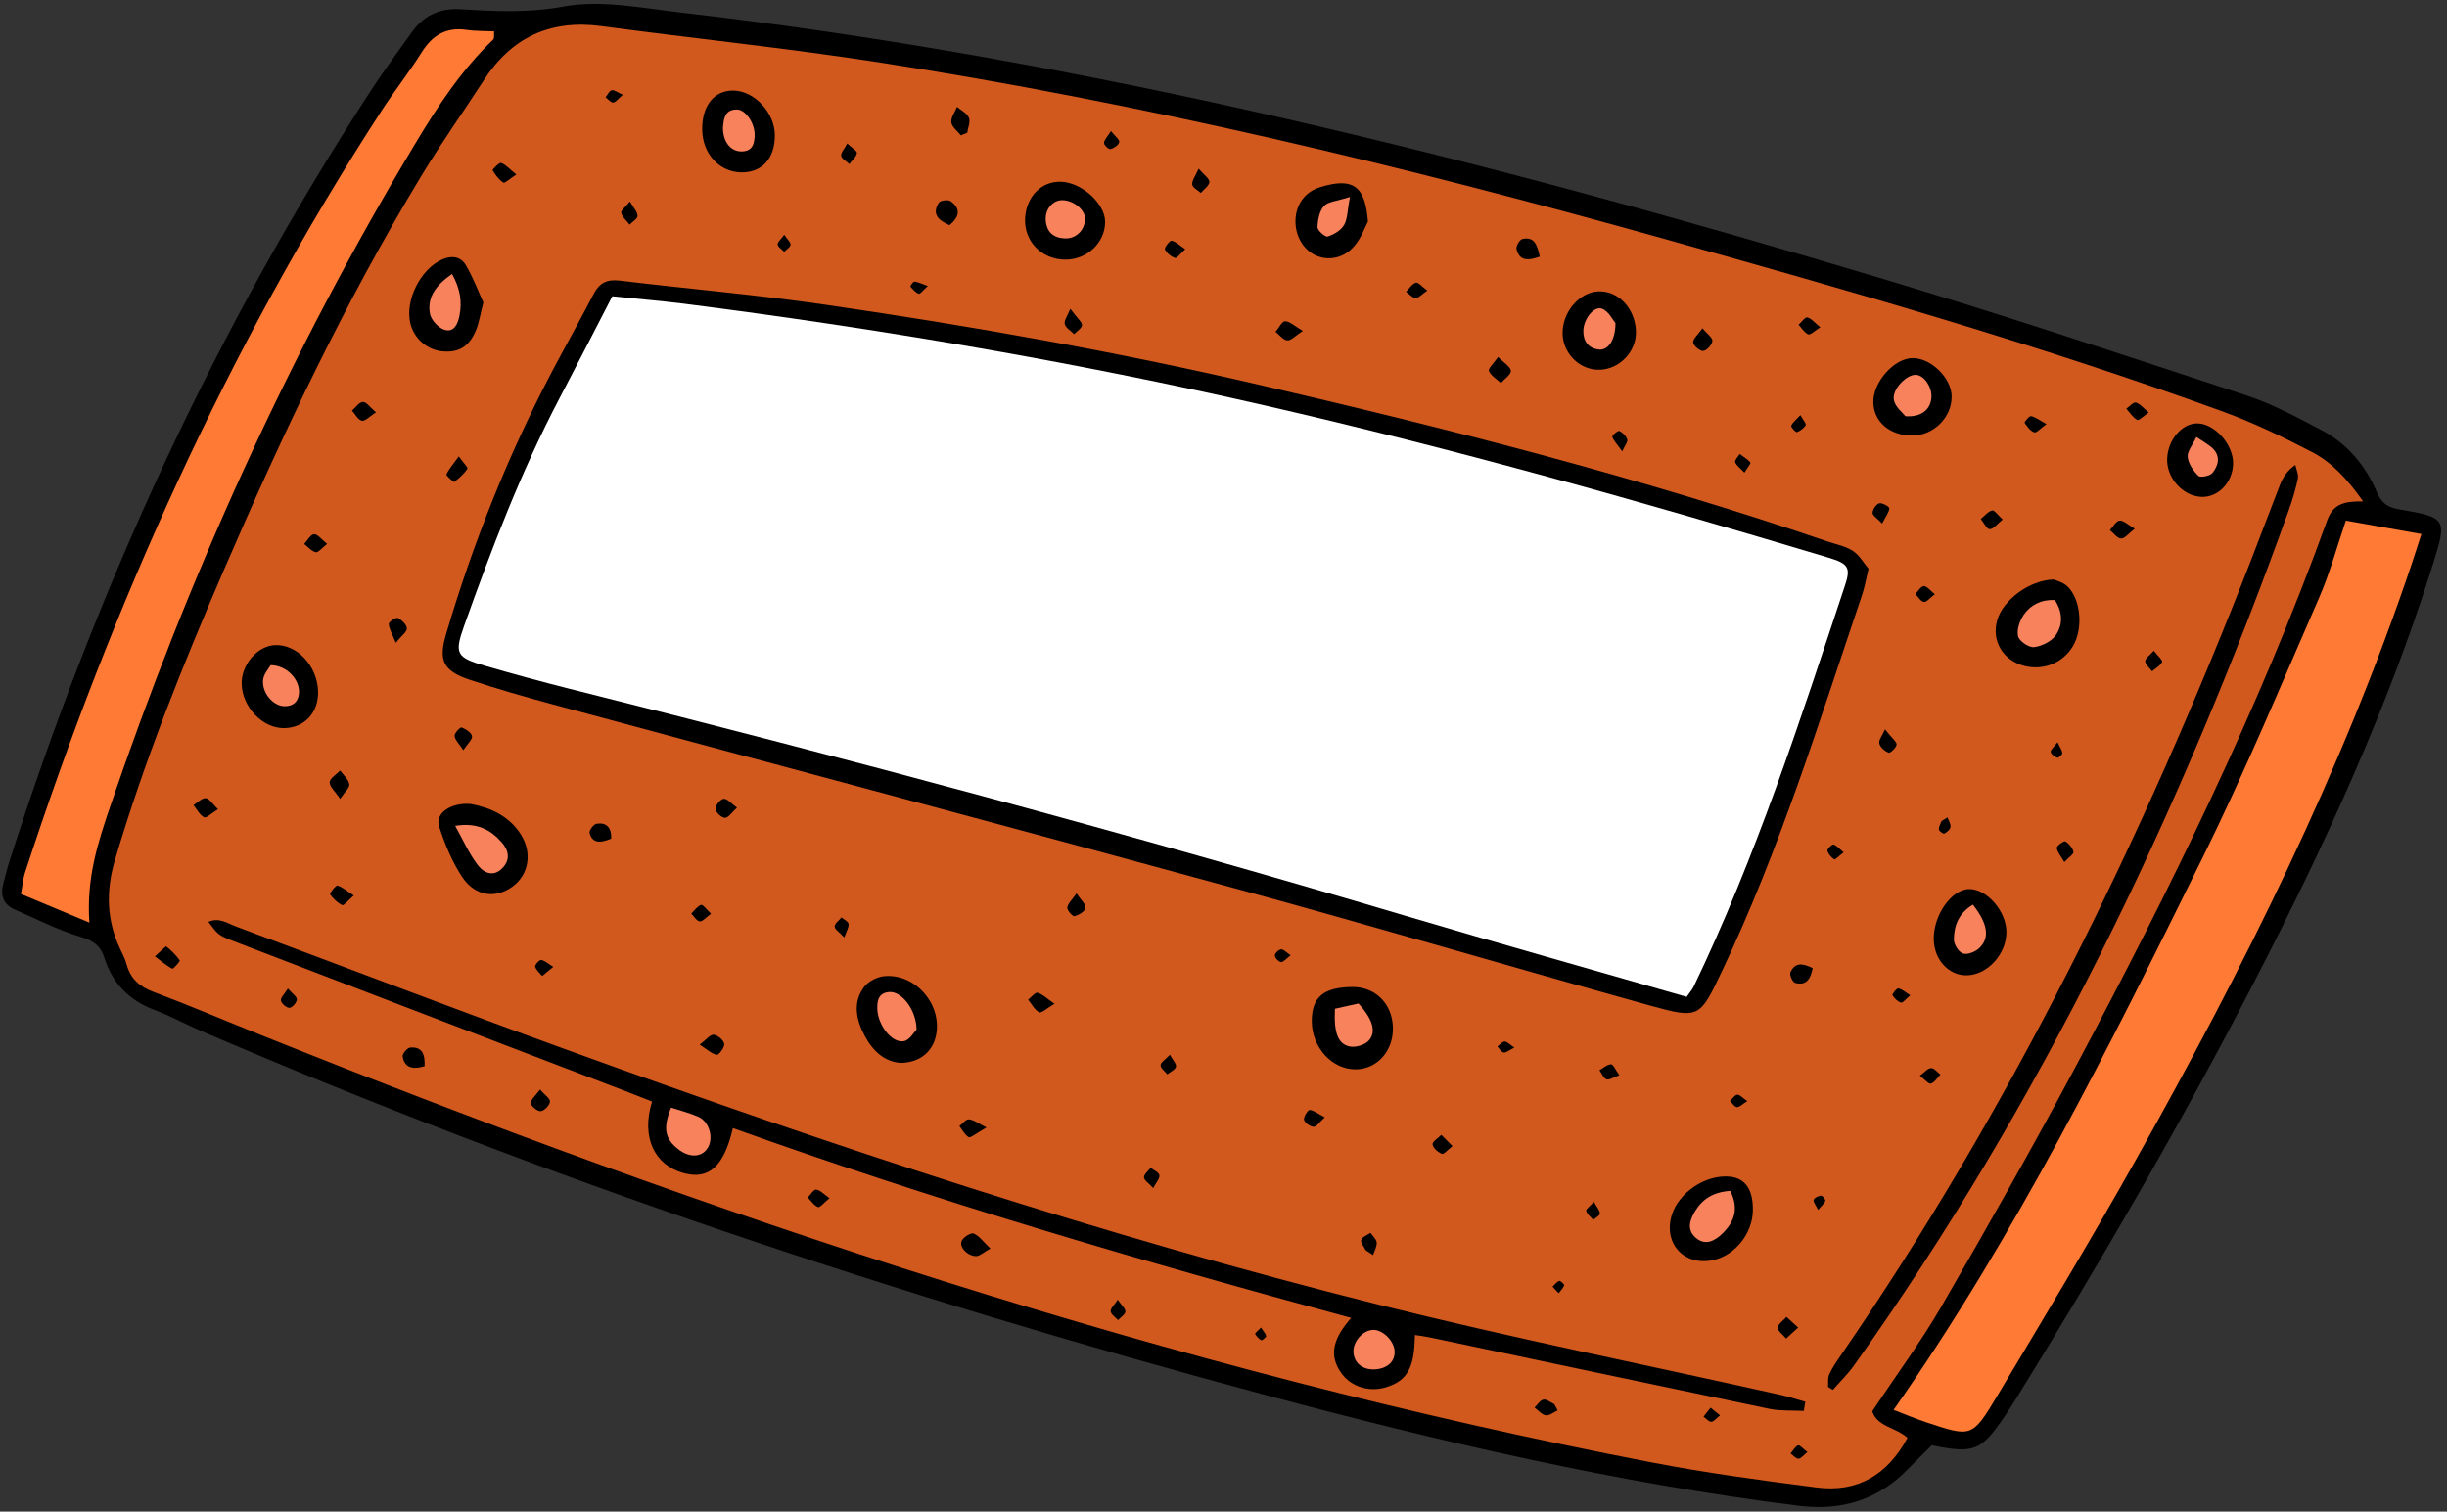
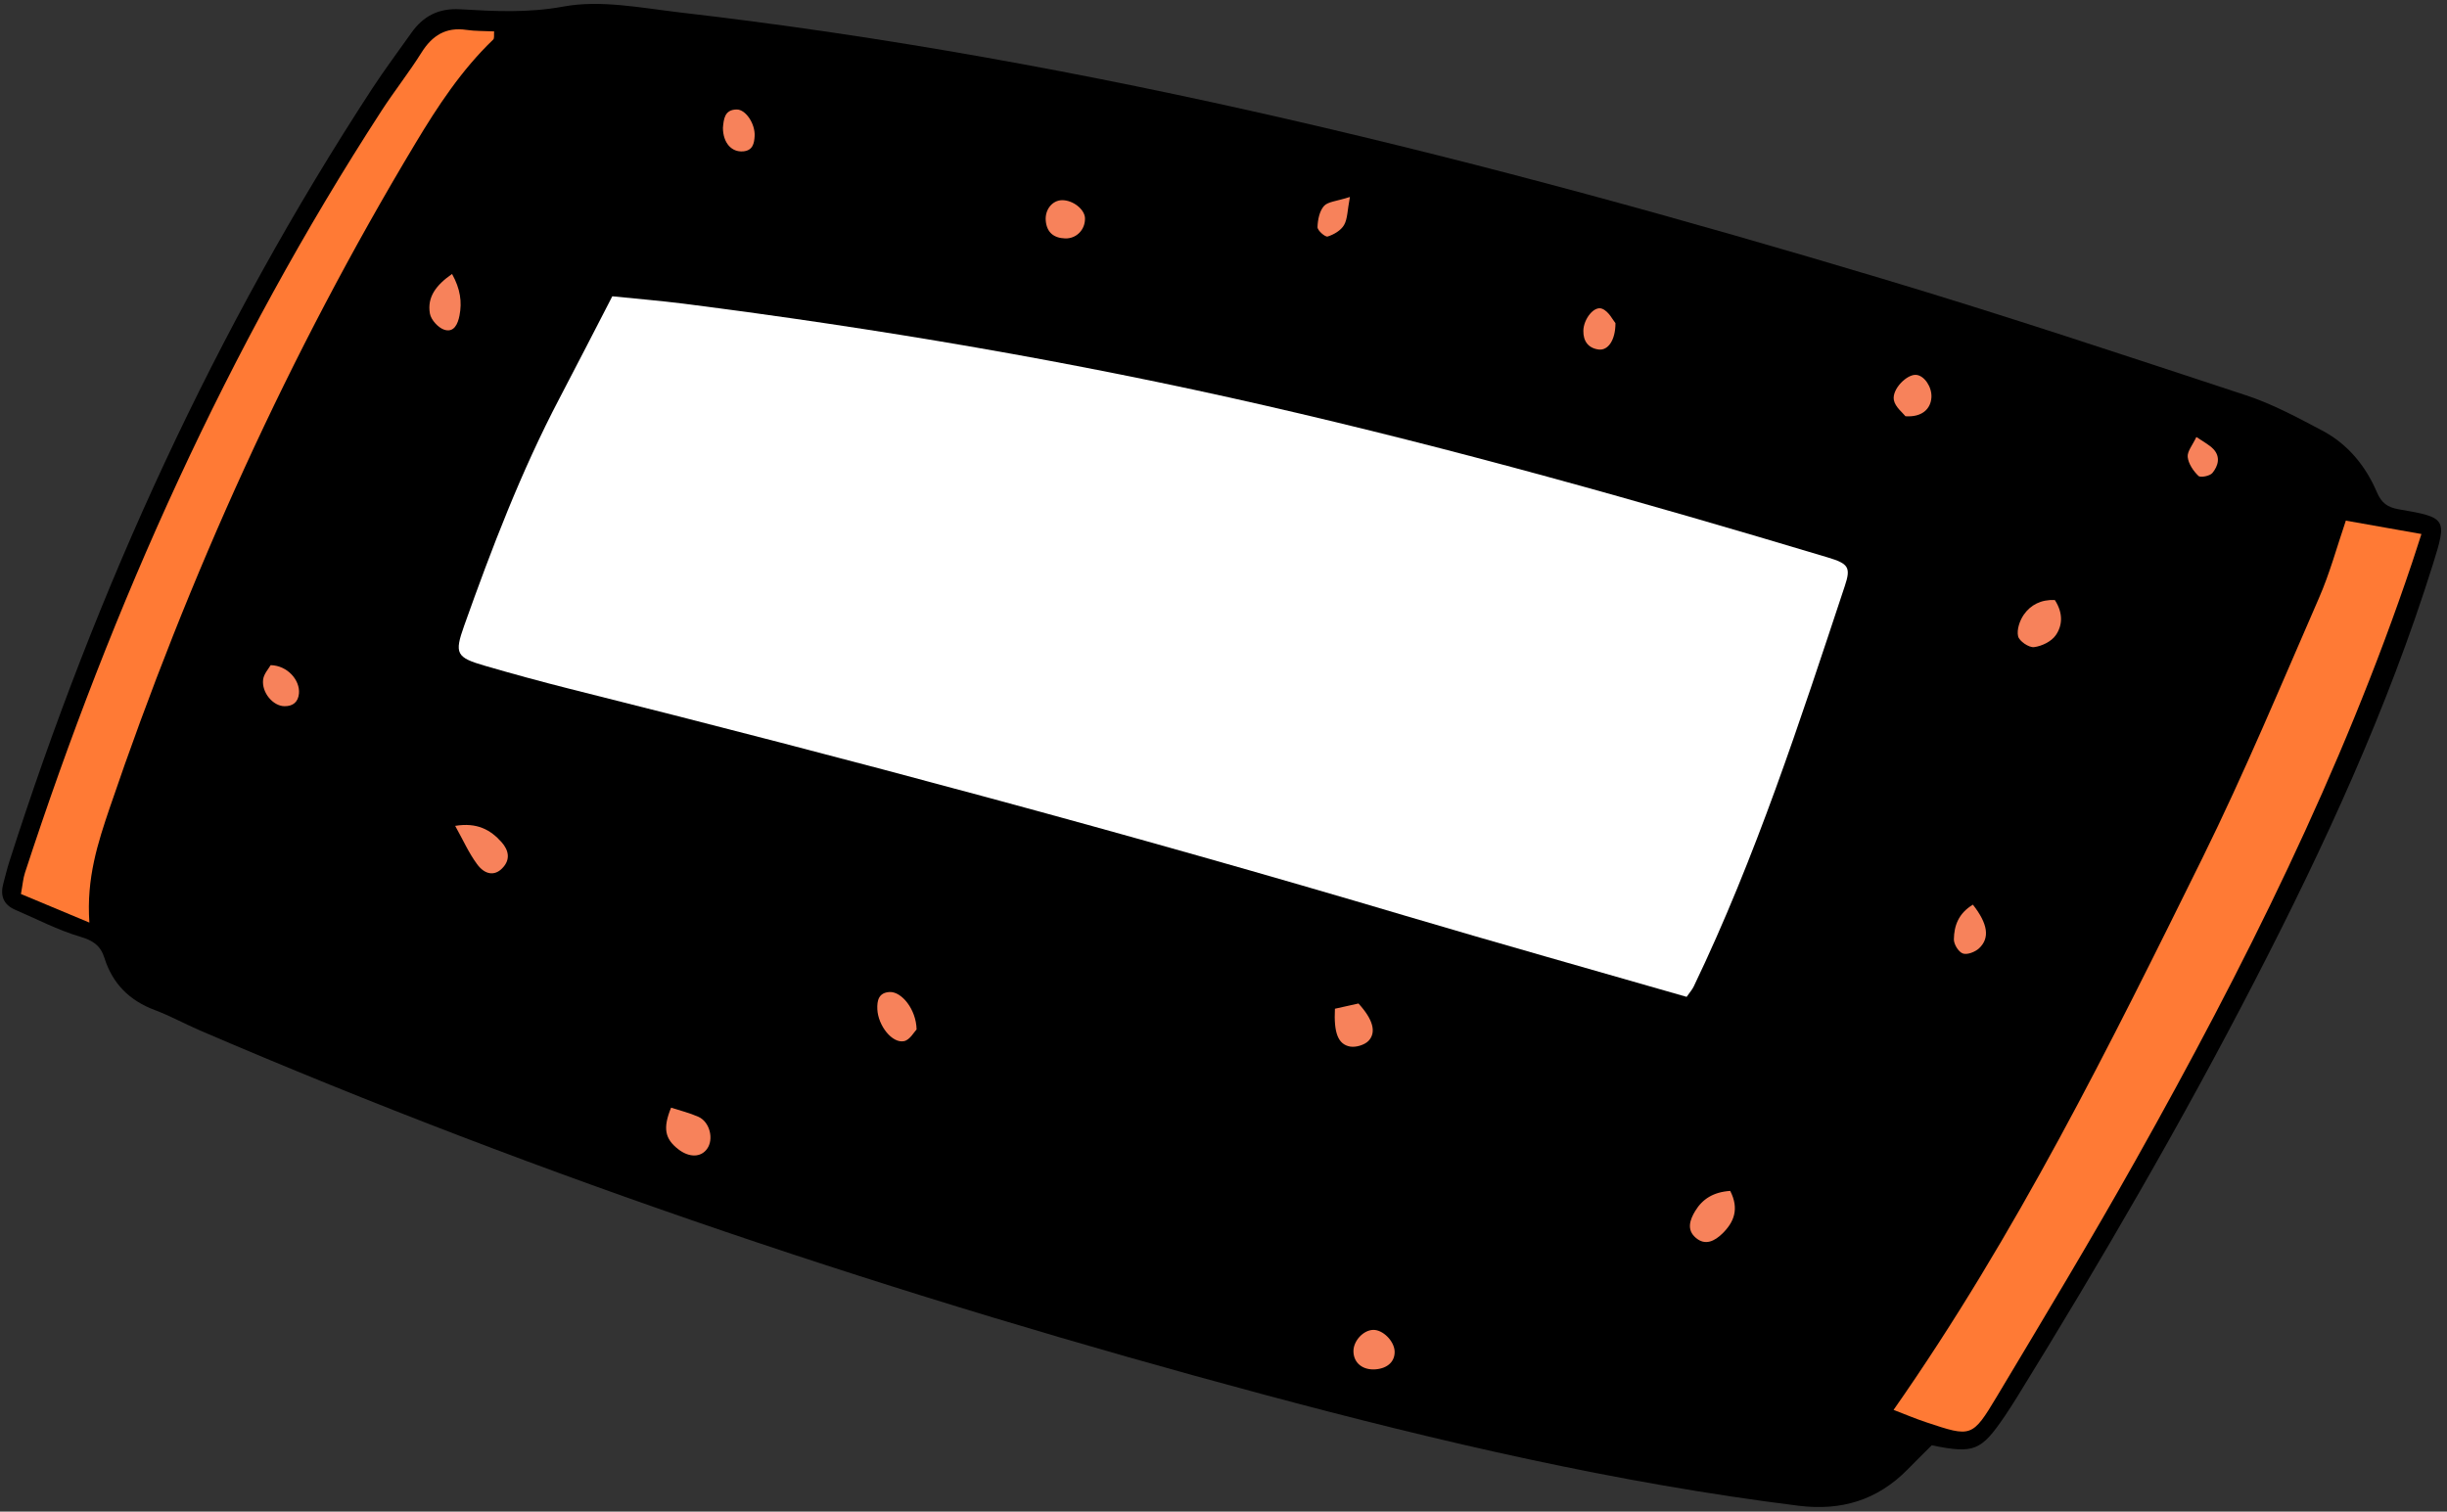
<svg xmlns="http://www.w3.org/2000/svg" fill="#000000" height="150.2" preserveAspectRatio="xMidYMid meet" version="1" viewBox="-0.2 -0.4 243.1 150.2" width="243.1" zoomAndPan="magnify">
  <rect x="-0.2" y="-0.4" width="243.1" height="150.2" fill="#333333" stroke="none" />
  <g id="change1_1">
    <path d="M241.49,55.7c-4.5,14.37-10.79,27.99-17.68,41.34c-7.3,14.15-15.3,27.9-23.66,41.44c-0.38,0.61-0.77,1.22-1.17,1.81 c-2.38,3.5-3.05,3.77-7.27,2.92c-0.88,0.88-1.65,1.63-2.4,2.4c-2.98,3.04-6.58,4.13-10.79,3.61c-18.05-2.25-35.7-6.37-53.23-11.07 c-36.04-9.66-71.37-21.43-105.67-36.18c-1.48-0.64-2.91-1.43-4.42-2c-2.54-0.94-4.23-2.64-5.03-5.2c-0.39-1.23-1.15-1.73-2.42-2.1 c-2.22-0.66-4.3-1.75-6.44-2.67c-1.2-0.52-1.51-1.44-1.17-2.65c0.19-0.69,0.35-1.4,0.57-2.08C9.4,58.07,21.16,32.32,36.79,8.38 c1.23-1.88,2.58-3.68,3.88-5.52c1.18-1.67,2.72-2.46,4.83-2.34c3.42,0.2,6.76,0.38,10.28-0.27c3.68-0.68,7.69,0.13,11.52,0.58 c40.74,4.7,80.31,14.72,119.49,26.46c12.12,3.63,24.13,7.63,36.15,11.59c2.62,0.86,5.1,2.2,7.56,3.5c2.54,1.34,4.32,3.51,5.44,6.14 c0.45,1.05,1.05,1.49,2.15,1.68C242.87,51.02,242.93,51.11,241.49,55.7z" />
  </g>
  <g id="change2_1">
-     <path d="M234.57,49.42c-1.92-0.02-2.98,0.25-3.58,1.9c-6.8,18.81-15.62,36.69-25,54.3 c-4.27,8.01-8.75,15.9-13.3,23.76c-2.06,3.56-4.53,6.89-6.89,10.45c0.5,1.55,2.36,1.59,3.5,2.64c-1.97,3.66-4.95,5.45-9.01,4.93 c-5.52-0.71-11.04-1.45-16.5-2.51c-47.61-9.2-93.34-24.51-138.24-42.52c-3.5-1.4-6.97-2.89-10.5-4.21 c-1.39-0.52-2.28-1.31-2.67-2.73c-0.14-0.52-0.39-1.01-0.62-1.49c-1.37-2.89-1.46-5.78-0.54-8.89c2.91-9.84,6.73-19.33,10.79-28.74 c5.81-13.46,12.06-26.7,19.66-39.25c1.95-3.23,4.14-6.31,6.19-9.48c2.77-4.28,6.62-6.06,11.7-5.38c9.17,1.23,18.38,2.18,27.51,3.59 c26.3,4.08,52.13,10.29,77.73,17.45c18.75,5.25,37.5,10.58,55.82,17.25c3.02,1.1,5.95,2.51,8.81,4 C231.43,45.51,232.97,47.16,234.57,49.42z M185.43,56.11c-0.45-0.53-0.88-1.32-1.54-1.76c-0.72-0.48-1.66-0.65-2.51-0.94 c-18.53-6.34-37.49-11.17-56.55-15.59c-14.26-3.31-28.67-5.86-43.15-7.96c-6.75-0.98-13.56-1.56-20.34-2.38 c-1.27-0.15-2.01,0.25-2.58,1.36c-1.32,2.55-2.74,5.06-4.08,7.6c-4.4,8.37-7.9,17.12-10.57,26.19c-0.78,2.64-0.25,3.64,2.34,4.51 c2.72,0.91,5.49,1.7,8.26,2.45c22.7,6.13,45.42,12.17,68.1,18.37c13.68,3.74,27.28,7.76,40.94,11.56c4.87,1.35,4.92,1.2,7.1-3.38 c5.73-12.04,9.65-24.75,13.91-37.34C185.03,58.04,185.16,57.24,185.43,56.11z M179,139.79c0.05-0.3,0.1-0.61,0.15-0.91 c-0.82-0.23-1.63-0.5-2.46-0.68c-13.32-2.98-26.71-5.66-39.94-8.97c-27.38-6.85-54.14-15.71-80.66-25.33 c-10.97-3.98-21.88-8.16-32.82-12.23c-0.86-0.32-1.7-0.95-2.77-0.47c0.95,1.24,0.92,1.3,2.44,1.89 c12.91,4.96,25.83,9.89,38.75,14.83c0.97,0.37,1.94,0.76,2.89,1.13c-1.1,3.52,0.21,6.31,3.13,7.11c2.5,0.69,4.01-0.64,4.9-4.47 c20.11,7.22,40.57,13.22,61.42,18.86c-1.65,1.9-2.38,3.63-0.9,5.59c0.98,1.29,2.76,1.8,4.37,1.3c2.11-0.65,2.83-1.92,2.86-5.19 c0.53,0.08,1.04,0.14,1.55,0.25c11.25,2.37,22.49,4.76,33.74,7.1C176.75,139.81,177.89,139.73,179,139.79z M181.41,137.41 c0.16,0.1,0.32,0.19,0.48,0.29c0.71-0.82,1.51-1.58,2.13-2.47c18.64-26.17,32.37-54.84,43.18-84.99c0.36-1.01,0.67-2.05,0.89-3.1 c0.08-0.41-0.16-0.89-0.26-1.34c-0.84,0.59-1.23,1.24-1.51,1.94c-0.95,2.42-1.85,4.86-2.8,7.29c-10.83,27.88-23.9,54.61-40.89,79.31 c-0.41,0.59-0.82,1.19-1.11,1.84C181.36,136.55,181.44,137,181.41,137.41z M46.6,79.49c-1.94-0.19-3.61,0.9-3.18,2.22 c0.57,1.76,1.3,3.55,2.33,5.08c1.29,1.89,3.28,2.1,4.93,0.93c1.66-1.18,2.04-3.4,0.83-5.26C50.36,80.7,48.6,79.87,46.6,79.49z M47.82,29.65c-0.49-1.07-1.01-2.47-1.76-3.73c-0.51-0.86-1.44-0.95-2.38-0.52c-2.12,0.98-3.65,4.04-3.12,6.3 c0.36,1.53,1.66,2.67,3.2,2.81c1.61,0.15,2.65-0.46,3.33-2.11C47.39,31.68,47.5,30.88,47.82,29.65z M203.85,57.18 c-2.44,0.04-5.09,2.08-5.64,4.05c-0.58,2.04,0.57,3.98,2.67,4.53c1.92,0.5,3.86-0.28,4.86-1.96c1.05-1.76,0.79-4.75-0.62-6 C204.69,57.43,204.05,57.28,203.85,57.18z M89.38,105.21c1.89-0.07,3.13-1.18,3.43-2.82c0.55-3.03-2.06-6.05-5.13-5.8 c-0.71,0.06-1.6,0.51-2.02,1.06c-1.17,1.54-0.81,3.24,0.02,4.82C86.51,104.07,87.75,105.16,89.38,105.21z M134.14,97.67 c-2.87,0.03-4.04,1.02-4.02,3.43c0.02,2.62,2.06,4.81,4.43,4.75c2.1-0.05,3.68-1.85,3.63-4.15 C138.12,99.33,136.44,97.65,134.14,97.67z M28.03,71.95c2.03-0.03,3.43-1.55,3.37-3.66c-0.08-2.53-2.08-4.68-4.28-4.59 c-1.75,0.07-3.37,1.97-3.31,3.87C23.87,69.88,25.91,71.98,28.03,71.95z M173.94,119.9c0.04-2.07-0.72-3.21-2.26-3.38 c-2.4-0.26-5.15,1.57-5.82,3.89c-0.81,2.82,1.33,5.05,4.2,4.38C172.2,124.3,173.9,122.15,173.94,119.9z M105.2,17.66 c-1.93-0.06-3.43,1.45-3.56,3.59c-0.14,2.28,1.6,4.11,3.93,4.15c2.2,0.04,4.03-1.68,4.02-3.77 C109.58,19.82,107.26,17.72,105.2,17.66z M76.78,13.07c0.01-2.25-2.01-4.44-4.12-4.47c-1.91-0.02-3.13,1.5-3.1,3.88 c0.03,2.4,1.69,4.21,3.89,4.25C75.51,16.75,76.77,15.36,76.78,13.07z M199.13,92.21c0-2.05-1.93-4.28-3.69-4.27 c-1.76,0.01-3.58,2.6-3.53,5.02c0.04,2,1.49,3.57,3.26,3.55C197.23,96.49,199.13,94.42,199.13,92.21z M189.73,42.88 c2.13,0.02,3.97-1.78,3.96-3.88c-0.01-1.81-2.01-3.8-3.84-3.82c-1.84-0.02-3.98,2.37-3.94,4.4 C185.94,41.49,187.53,42.87,189.73,42.88z M158.64,28.55c-1.95,0.05-3.68,2.11-3.6,4.28c0.08,1.97,1.76,3.57,3.69,3.51 c2.04-0.07,3.71-1.89,3.59-3.92C162.2,30.21,160.57,28.5,158.64,28.55z M135.7,21.61c-0.27-3.41-1.36-4.48-4.81-3.39 c-1.46,0.46-2.34,1.71-2.39,3.24c-0.05,1.54,0.76,2.95,2.02,3.52c1.27,0.58,2.84,0.28,3.88-1C135.06,23.19,135.41,22.15,135.7,21.61 z M221.65,45.73c0.07-1.89-1.77-4.01-3.51-4.06c-1.53-0.04-2.95,1.58-3.04,3.47c-0.09,1.9,1.5,3.72,3.35,3.83 C220.12,49.07,221.58,47.59,221.65,45.73z M98.19,123.66c-0.68-0.65-1.09-1.24-1.65-1.49c-0.26-0.12-1.01,0.34-1.19,0.71 c-0.31,0.61,0.58,1.55,1.45,1.53C97.15,124.39,97.49,124.05,98.19,123.66z M94.13,21.98c0.94-0.79,1.2-1.61,0.11-2.39 c-0.25-0.18-1.03-0.08-1.17,0.15C92.32,20.92,93.08,21.5,94.13,21.98z M95.26,13.05c0.21-0.09,0.42-0.17,0.63-0.26 c0.07-0.5,0.34-1.09,0.17-1.49c-0.19-0.45-0.77-0.73-1.18-1.08c-0.21,0.51-0.63,1.06-0.57,1.54C94.37,12.22,94.92,12.62,95.26,13.05 z M129.23,32.48c-0.79-0.46-1.27-0.94-1.76-0.96c-0.3-0.01-0.63,0.68-0.95,1.05c0.39,0.3,0.76,0.82,1.17,0.85 C128.07,33.45,128.49,32.96,129.23,32.48z M152.77,25.1c-0.26-1.17-0.53-2.02-1.73-1.75c-0.27,0.06-0.65,0.71-0.58,1 C150.73,25.49,151.54,25.55,152.77,25.1z M33.59,78.98c0.45-0.68,0.97-1.12,0.91-1.46c-0.08-0.49-0.58-0.91-0.91-1.36 c-0.37,0.39-1.03,0.77-1.04,1.17C32.55,77.78,33.11,78.25,33.59,78.98z M69.31,103.4c0.74,0.47,1.19,0.91,1.7,1.01 c0.2,0.04,0.8-0.76,0.74-1.09c-0.06-0.37-0.65-0.87-1.04-0.91C70.37,102.37,69.97,102.9,69.31,103.4z M148.63,35.07 c-0.43,0.63-1.01,1.15-0.91,1.39c0.2,0.48,0.77,0.81,1.19,1.2c0.36-0.41,1.02-0.85,0.99-1.22 C149.84,36.01,149.19,35.64,148.63,35.07z M15.19,94.63c0.7,0.52,1.18,0.95,1.73,1.22c0.1,0.05,0.79-0.74,0.74-0.82 c-0.37-0.52-0.83-0.99-1.34-1.39C16.27,93.6,15.77,94.12,15.19,94.63z M41.98,105.54c0.06-1.2-0.25-1.96-1.43-1.85 c-0.29,0.03-0.79,0.61-0.75,0.87C39.98,105.66,40.75,105.91,41.98,105.54z M53.45,107.86c-0.43,0.59-0.92,0.98-0.91,1.36 c0,0.29,0.68,0.83,0.99,0.79c0.36-0.05,0.88-0.59,0.91-0.95C54.46,108.74,53.9,108.38,53.45,107.86z M21.46,80.01 c-0.53-0.51-0.85-1.07-1.22-1.1c-0.38-0.03-0.81,0.44-1.22,0.69c0.35,0.42,0.62,0.99,1.07,1.21C20.31,80.91,20.84,80.38,21.46,80.01 z M45.38,44.95c-0.54,0.75-0.97,1.23-1.23,1.79c-0.05,0.11,0.72,0.79,0.77,0.75c0.49-0.37,0.97-0.8,1.32-1.31 C46.32,46.07,45.84,45.59,45.38,44.95z M37.16,40.58c-0.58-0.49-0.94-1.04-1.3-1.04c-0.37,0-0.73,0.55-1.09,0.86 c0.32,0.36,0.6,0.93,0.99,1.01C36.08,41.47,36.52,40.97,37.16,40.58z M73.02,79.85c-0.58-0.41-0.99-0.93-1.33-0.88 c-0.33,0.04-0.83,0.67-0.81,1.01c0.02,0.33,0.6,0.88,0.94,0.88C72.16,80.87,72.51,80.31,73.02,79.85z M179.88,95.79 c-0.94-0.44-1.73-0.65-2.21,0.43c-0.11,0.25,0.22,0.97,0.46,1.04C179.22,97.56,179.67,96.92,179.88,95.79z M213.27,40.59 c-0.53-0.44-0.86-0.87-1.28-0.99c-0.24-0.07-0.63,0.39-0.95,0.61c0.35,0.39,0.65,0.87,1.08,1.12 C212.28,41.42,212.76,40.94,213.27,40.59z M211.88,52.13c-0.69-0.39-1.12-0.84-1.51-0.8c-0.35,0.04-0.64,0.61-0.96,0.94 c0.37,0.3,0.73,0.82,1.11,0.84C210.89,53.12,211.27,52.6,211.88,52.13z M51.1,16.94c-0.64-0.51-1.03-0.96-1.51-1.15 c-0.18-0.07-0.89,0.66-0.85,0.73c0.27,0.47,0.63,0.94,1.07,1.23C49.95,17.83,50.45,17.35,51.1,16.94z M106.75,88.37 c-0.44,0.63-0.86,1-0.92,1.41c-0.03,0.27,0.55,0.91,0.71,0.86c0.43-0.12,1.05-0.47,1.1-0.82C107.71,89.48,107.19,89.03,106.75,88.37 z M104.56,99.34c-0.75-0.52-1.17-0.95-1.68-1.1c-0.22-0.07-0.62,0.44-0.94,0.69c0.36,0.44,0.64,1.02,1.1,1.25 C103.26,100.3,103.82,99.77,104.56,99.34z M168.93,32.22c-0.44,0.63-0.95,1.04-0.92,1.41c0.02,0.32,0.69,0.88,1,0.84 c0.37-0.05,0.88-0.62,0.91-1C169.94,33.14,169.38,32.76,168.93,32.22z M39.12,63.47c0.57-0.71,1.12-1.09,1.1-1.43 c-0.02-0.38-0.51-0.84-0.9-1.04c-0.17-0.09-0.92,0.41-0.9,0.6C38.46,62.1,38.77,62.6,39.12,63.47z M34.95,88.58 c-0.68-0.44-1.12-0.84-1.63-0.99c-0.16-0.05-0.79,0.78-0.73,0.87c0.31,0.44,0.74,0.85,1.21,1.08 C33.95,89.61,34.39,89.06,34.95,88.58z M45.83,74.14c0.42-0.64,0.92-1.07,0.86-1.4c-0.06-0.35-0.62-0.7-1.03-0.86 c-0.13-0.05-0.73,0.57-0.7,0.84C45,73.13,45.41,73.5,45.83,74.14z M83.97,13.86c-0.28,0.54-0.65,0.92-0.6,1.22 c0.05,0.31,0.53,0.55,0.81,0.82c0.27-0.36,0.69-0.7,0.75-1.09C84.97,14.6,84.41,14.28,83.97,13.86z M178.44,131.51 c-0.49-0.44-0.83-0.75-1.16-1.06c-0.31,0.36-0.85,0.71-0.86,1.07c-0.01,0.35,0.53,0.72,0.83,1.08 C177.59,132.29,177.94,131.98,178.44,131.51z M60.52,82.93c0.04-1.14-0.5-1.63-1.46-1.48c-0.28,0.04-0.75,0.67-0.69,0.91 C58.65,83.4,59.43,83.39,60.52,82.93z M82.21,118.65c-0.56-0.38-0.92-0.8-1.33-0.85c-0.24-0.03-0.56,0.51-0.84,0.79 c0.34,0.33,0.63,0.8,1.03,0.95C81.27,119.61,81.68,119.08,82.21,118.65z M198.76,51.22c-0.46-0.42-0.83-0.95-1.05-0.9 c-0.42,0.11-0.76,0.55-1.13,0.85c0.3,0.36,0.6,1.01,0.89,1.01C197.85,52.18,198.22,51.65,198.76,51.22z M144.1,113.48 c-0.45-0.46-0.78-0.79-1.11-1.12c-0.31,0.32-0.91,0.68-0.87,0.95c0.05,0.37,0.54,0.79,0.93,0.94 C143.22,114.34,143.63,113.84,144.1,113.48z M97.81,111.63c-0.83-0.41-1.28-0.77-1.75-0.81c-0.29-0.03-0.63,0.43-0.95,0.67 c0.3,0.38,0.54,0.88,0.93,1.1C96.22,112.69,96.7,112.25,97.81,111.63z M131.41,110.62c-0.67-0.35-1.08-0.7-1.5-0.73 c-0.18-0.01-0.63,0.7-0.56,0.98c0.09,0.31,0.62,0.68,0.96,0.69C130.6,111.57,130.89,111.09,131.41,110.62z M213.77,64.26 c-0.39,0.45-0.86,0.76-0.85,1.05c0.01,0.33,0.44,0.66,0.68,0.99c0.35-0.3,0.82-0.55,1-0.93C214.67,65.2,214.16,64.76,213.77,64.26z M118.88,16.36c-0.32,0.73-0.67,1.17-0.64,1.57c0.03,0.31,0.55,0.57,0.86,0.84c0.3-0.36,0.84-0.72,0.85-1.09 C119.95,17.34,119.41,16.98,118.88,16.36z M154.55,139.74c-0.11-0.21-0.23-0.41-0.34-0.62c-0.36-0.17-0.76-0.51-1.08-0.45 c-0.33,0.06-0.59,0.51-0.88,0.79c0.37,0.27,0.72,0.71,1.12,0.77C153.73,140.28,154.15,139.92,154.55,139.74z M180.64,32.12 c-0.56-0.45-0.88-0.88-1.29-0.98c-0.22-0.05-0.58,0.47-0.87,0.73c0.31,0.33,0.58,0.79,0.96,0.95 C179.66,32.91,180.08,32.47,180.64,32.12z M106.13,30.28c-0.28,0.71-0.64,1.17-0.55,1.52c0.1,0.39,0.6,0.67,0.93,1 c0.28-0.29,0.75-0.56,0.78-0.88C107.32,31.62,106.88,31.29,106.13,30.28z M186.78,51.62c0.35-0.68,0.67-1.08,0.72-1.51 c0.02-0.15-0.71-0.58-1-0.5c-0.3,0.08-0.66,0.61-0.67,0.95C185.83,50.83,186.31,51.12,186.78,51.62z M32.3,53.64 c-0.55-0.43-0.94-0.97-1.3-0.96c-0.34,0.02-0.66,0.62-0.98,0.97c0.38,0.29,0.73,0.72,1.15,0.82C31.42,54.52,31.79,54.04,32.3,53.64z M204.88,85.26c0.44-0.47,0.96-0.81,0.91-1.02c-0.09-0.4-0.45-0.82-0.81-1.04c-0.12-0.08-0.86,0.44-0.85,0.64 C204.17,84.25,204.53,84.64,204.88,85.26z M135.47,123.82c0.25,0.16,0.5,0.32,0.74,0.49c0.13-0.42,0.39-0.84,0.36-1.25 c-0.03-0.33-0.39-0.64-0.61-0.96c-0.33,0.23-0.83,0.39-0.93,0.7C134.94,123.06,135.31,123.47,135.47,123.82z M62.38,19.62 c-0.43,0.54-0.93,0.91-0.87,1.13c0.11,0.43,0.54,0.78,0.84,1.17c0.28-0.29,0.79-0.58,0.79-0.87C63.13,20.64,62.74,20.25,62.38,19.62 z M117.55,24.36c-0.59-0.39-0.95-0.78-1.36-0.84c-0.19-0.03-0.74,0.7-0.66,0.86c0.18,0.37,0.61,0.73,1.01,0.85 C116.73,25.29,117.08,24.78,117.55,24.36z M203.11,41.74c-0.67-0.37-1.08-0.69-1.53-0.79c-0.17-0.04-0.68,0.59-0.65,0.65 c0.26,0.38,0.57,0.83,0.97,0.96C202.13,42.63,202.54,42.14,203.11,41.74z M141.6,28.47c-0.52-0.38-0.91-0.85-1.14-0.78 c-0.38,0.12-0.66,0.58-0.98,0.9c0.32,0.22,0.64,0.62,0.96,0.62C140.76,29.21,141.08,28.82,141.6,28.47z M187.07,72.07 c-0.28,0.63-0.65,1.07-0.57,1.4c0.09,0.38,0.54,0.77,0.93,0.92c0.16,0.06,0.74-0.48,0.79-0.8 C188.26,73.33,187.79,72.99,187.07,72.07z M28.4,97.82c-0.34,0.56-0.75,0.93-0.69,1.21c0.06,0.3,0.57,0.73,0.86,0.71 c0.28-0.02,0.72-0.54,0.72-0.84C29.29,98.61,28.82,98.31,28.4,97.82z M70.44,90.39c-0.44-0.41-0.82-0.94-0.99-0.88 c-0.38,0.14-0.66,0.56-0.98,0.87c0.28,0.27,0.54,0.74,0.85,0.77C69.6,91.18,69.94,90.75,70.44,90.39z M190.53,106.48 c0.48,0.37,0.87,0.85,1.09,0.79c0.38-0.12,0.64-0.58,0.96-0.9c-0.31-0.23-0.62-0.64-0.93-0.64 C191.33,105.73,191.02,106.13,190.53,106.48z M114.37,117.65c0.3-0.58,0.67-0.97,0.61-1.28c-0.06-0.29-0.56-0.5-0.87-0.74 c-0.24,0.32-0.66,0.65-0.66,0.96C113.46,116.88,113.93,117.17,114.37,117.65z M83.68,92.75c0.23-0.66,0.47-1.02,0.42-1.35 c-0.04-0.24-0.45-0.43-0.7-0.64c-0.25,0.3-0.68,0.6-0.68,0.9C82.72,91.94,83.18,92.22,83.68,92.75z M110.84,128.74 c-0.34,0.53-0.73,0.87-0.7,1.16c0.04,0.32,0.47,0.58,0.73,0.87c0.26-0.28,0.71-0.55,0.73-0.85 C111.62,129.62,111.21,129.29,110.84,128.74z M116.03,104.4c-0.45,0.48-0.92,0.75-0.93,1.05c-0.01,0.29,0.43,0.6,0.67,0.9 c0.3-0.25,0.78-0.45,0.86-0.76C116.7,105.33,116.32,104.94,116.03,104.4z M160.68,106.44c-0.38-0.52-0.61-1.1-0.83-1.09 c-0.39,0.02-0.77,0.37-1.15,0.59c0.23,0.31,0.39,0.78,0.69,0.9C159.67,106.94,160.08,106.64,160.68,106.44z M182.96,84.29 c-0.42-0.35-0.68-0.68-1.01-0.78c-0.14-0.04-0.65,0.47-0.61,0.61c0.1,0.34,0.39,0.68,0.69,0.87 C182.12,85.05,182.51,84.63,182.96,84.29z M192.02,58.64c-0.48-0.38-0.81-0.82-1.1-0.8c-0.3,0.02-0.56,0.5-0.84,0.78 c0.28,0.28,0.54,0.75,0.85,0.79C191.2,59.45,191.54,59,192.02,58.64z M110.17,12.62c-0.34,0.54-0.66,0.85-0.69,1.18 c-0.02,0.21,0.48,0.67,0.64,0.62c0.35-0.1,0.81-0.4,0.87-0.7C111.04,13.48,110.57,13.13,110.17,12.62z M54.77,95.67 c-0.55-0.33-0.86-0.64-1.21-0.68c-0.19-0.02-0.64,0.49-0.59,0.66c0.1,0.35,0.45,0.63,0.69,0.93C53.96,96.34,54.26,96.09,54.77,95.67 z M173.1,46.56c0.3-0.48,0.66-0.93,0.6-1c-0.29-0.34-0.7-0.58-1.07-0.85c-0.16,0.27-0.51,0.61-0.45,0.81 C172.3,45.85,172.67,46.1,173.1,46.56z M189.58,98.49c-0.52-0.32-0.84-0.63-1.2-0.68c-0.17-0.02-0.63,0.59-0.57,0.68 c0.19,0.31,0.52,0.64,0.86,0.73C188.84,99.27,189.15,98.85,189.58,98.49z M158.15,119.02c-0.39,0.43-0.82,0.73-0.77,0.89 c0.1,0.34,0.45,0.6,0.7,0.9c0.24-0.21,0.67-0.43,0.66-0.62C158.73,119.85,158.43,119.53,158.15,119.02z M178.66,40.85 c-0.43,0.47-0.77,0.72-0.91,1.06c-0.05,0.13,0.46,0.67,0.57,0.63c0.34-0.13,0.69-0.39,0.87-0.7 C179.26,41.7,178.93,41.33,178.66,40.85z M179.36,143.88c-0.43-0.32-0.79-0.74-0.93-0.67c-0.31,0.14-0.5,0.53-0.74,0.81 c0.26,0.19,0.52,0.52,0.79,0.52C178.72,144.54,178.97,144.19,179.36,143.88z M170.68,140.23c-0.42-0.34-0.68-0.55-0.94-0.76 c-0.23,0.3-0.47,0.59-0.7,0.89c0.26,0.19,0.51,0.52,0.77,0.51C170.06,140.87,170.3,140.53,170.68,140.23z M204.21,73.35 c-0.37,0.49-0.71,0.75-0.68,0.97c0.03,0.22,0.39,0.47,0.66,0.57c0.1,0.04,0.49-0.29,0.49-0.45 C204.67,74.16,204.46,73.89,204.21,73.35z M173.39,109.01c-0.48-0.32-0.76-0.67-1-0.64c-0.26,0.03-0.48,0.4-0.72,0.62 c0.23,0.22,0.44,0.6,0.69,0.62C172.61,109.63,172.9,109.31,173.39,109.01z M128.02,94.52c-0.43-0.29-0.71-0.61-0.94-0.59 c-0.25,0.03-0.64,0.4-0.63,0.61c0.01,0.24,0.38,0.63,0.62,0.65C127.31,95.21,127.58,94.85,128.02,94.52z M160.96,44.45 c0.26-0.58,0.57-0.94,0.5-1.18c-0.1-0.34-0.45-0.68-0.78-0.85c-0.12-0.06-0.73,0.41-0.7,0.56 C160.04,43.31,160.36,43.61,160.96,44.45z M193.28,80.82c-0.2,0.12-0.39,0.24-0.59,0.36c-0.1,0.28-0.3,0.57-0.27,0.84 c0.01,0.16,0.45,0.46,0.54,0.41c0.26-0.14,0.58-0.4,0.61-0.66C193.62,81.48,193.39,81.15,193.28,80.82z M77.71,22.93 c-0.33,0.46-0.69,0.74-0.65,0.97c0.04,0.27,0.42,0.48,0.65,0.72c0.22-0.23,0.6-0.45,0.63-0.7C78.36,23.68,78.02,23.39,77.71,22.93z M61.68,9.02c-0.55-0.24-0.87-0.51-1.11-0.45c-0.25,0.06-0.41,0.45-0.61,0.7c0.25,0.19,0.51,0.53,0.76,0.52 C60.97,9.77,61.21,9.41,61.68,9.02z M91.98,28.02c-0.63-0.22-0.97-0.4-1.33-0.44c-0.13-0.01-0.44,0.46-0.41,0.49 c0.24,0.28,0.51,0.6,0.84,0.72C91.21,28.84,91.51,28.43,91.98,28.02z M180.42,119.82c0.36-0.43,0.63-0.64,0.72-0.9 c0.04-0.12-0.29-0.53-0.42-0.52c-0.27,0.03-0.67,0.21-0.74,0.42C179.91,119.01,180.19,119.33,180.42,119.82z M154.65,128.1 c0.23-0.31,0.47-0.54,0.55-0.8c0.03-0.09-0.4-0.47-0.5-0.43c-0.26,0.11-0.45,0.38-0.66,0.58C154.2,127.63,154.36,127.8,154.65,128.1 z M150.25,103.69c-0.48-0.32-0.73-0.61-0.97-0.6c-0.25,0.01-0.48,0.32-0.72,0.49c0.2,0.21,0.38,0.56,0.62,0.6 C149.42,104.22,149.71,103.96,150.25,103.69z M125.07,131.51c-0.29,0.31-0.62,0.57-0.58,0.63c0.14,0.25,0.36,0.49,0.62,0.63 c0.07,0.04,0.51-0.32,0.48-0.42C125.52,132.08,125.29,131.85,125.07,131.51z" fill="#d2591e" />
-   </g>
+     </g>
  <g id="change3_1">
    <path d="M187.92,139.69c12.22-17.47,21.46-36.17,30.69-54.85c4.17-8.45,7.8-17.17,11.57-25.82 c1.07-2.44,1.77-5.04,2.67-7.69c2.42,0.43,4.78,0.85,7.51,1.33c-0.35,1.07-0.63,1.97-0.93,2.86c-6.98,20.79-16.76,40.3-27.46,59.36 c-4.44,7.91-9.13,15.69-13.79,23.48c-2.45,4.09-2.54,4.05-6.99,2.57C190.1,140.57,189.04,140.12,187.92,139.69z M10.71,79.84 c7.84-23.04,17.81-45.1,30.35-65.98c2.22-3.7,4.59-7.31,7.74-10.33c0.13-0.13,0.06-0.47,0.09-0.81c-0.97-0.05-1.87-0.02-2.75-0.15 c-2.04-0.3-3.4,0.55-4.47,2.26c-1.24,1.98-2.7,3.82-3.97,5.78C22.39,34.21,10.99,59.64,2.28,86.32c-0.19,0.58-0.23,1.2-0.4,2.11 c2.17,0.9,4.28,1.79,6.8,2.84C8.37,86.84,9.53,83.32,10.71,79.84z" fill="#ff7a35" />
  </g>
  <g id="change4_1">
    <path d="M167.36,98.65c-9.48-2.73-18.72-5.32-27.92-8.05C111.9,82.42,84.17,75,56.31,68.02 c-2.78-0.7-5.56-1.46-8.31-2.26c-2.87-0.83-3.08-1.2-2.09-3.98c2.74-7.7,5.66-15.34,9.47-22.6c1.75-3.33,3.46-6.68,5.25-10.14 c2.43,0.25,4.75,0.44,7.06,0.73c19.43,2.48,38.72,5.75,57.82,10.13c18.82,4.31,37.4,9.54,55.88,15.09c2.03,0.61,2.31,0.97,1.69,2.82 c-4.47,13.47-8.85,26.97-15.01,39.8C167.92,97.93,167.68,98.19,167.36,98.65z" fill="#ffffff" />
  </g>
  <g id="change5_1">
    <path d="M66.47,109.66c0.9,0.29,1.84,0.52,2.72,0.91c1.13,0.51,1.55,2.23,0.85,3.19c-0.62,0.86-1.79,0.87-2.87,0.02 C65.85,112.75,65.64,111.69,66.47,109.66z M136.24,131.74c-1,0.01-2.01,1.11-1.98,2.16c0.03,1.14,0.93,1.86,2.21,1.76 c1.21-0.1,1.94-0.81,1.88-1.83C138.28,132.82,137.18,131.73,136.24,131.74z M47.19,85.46c0.8,1.09,1.76,1.17,2.49,0.43 c0.87-0.87,0.66-1.81-0.05-2.61c-1.1-1.24-2.45-1.98-4.61-1.62C45.81,83.07,46.37,84.35,47.19,85.46z M42.51,30.76 c0.11,0.62,0.82,1.4,1.42,1.6c0.98,0.32,1.36-0.58,1.52-1.41c0.26-1.35,0.09-2.63-0.74-4.13C43.13,27.92,42.22,29.11,42.51,30.76z M200.86,60.67c-0.41,0.59-0.72,1.5-0.57,2.15c0.11,0.48,1.07,1.14,1.58,1.08c0.77-0.09,1.73-0.56,2.16-1.18 c0.66-0.95,0.77-2.17-0.09-3.5C202.57,59.16,201.54,59.7,200.86,60.67z M88.17,98.17c-1.08,0.06-1.25,0.85-1.21,1.72 c0.08,1.63,1.48,3.41,2.66,3.16c0.57-0.12,1-0.92,1.24-1.16C90.82,99.88,89.36,98.1,88.17,98.17z M133.93,103.59 c0.57,0.1,1.44-0.16,1.83-0.57c0.82-0.87,0.41-2.17-1-3.71c-0.71,0.16-1.47,0.33-2.34,0.52 C132.3,102.21,132.72,103.37,133.93,103.59z M25.94,67.12c-0.16,1.3,0.99,2.64,2.12,2.65c0.83,0.01,1.36-0.4,1.44-1.26 c0.12-1.31-1.12-2.78-2.81-2.82C26.49,66.04,26.01,66.56,25.94,67.12z M168.21,119.93c-0.52,0.86-0.88,1.86,0.06,2.66 c0.95,0.82,1.88,0.31,2.62-0.4c1.17-1.13,1.72-2.46,0.8-4.26C170.04,118.04,168.94,118.72,168.21,119.93z M103.69,21.52 c0.1,1.17,0.79,1.73,1.92,1.77c1.13,0.04,2.01-0.87,1.98-2.01c-0.03-0.88-1.19-1.8-2.28-1.79C104.35,19.5,103.6,20.42,103.69,21.52z M73.63,14.64c0.96-0.08,1.1-0.8,1.14-1.51c0.07-1.22-0.88-2.66-1.78-2.65c-1.23,0.01-1.29,0.98-1.37,1.82 C71.63,13.79,72.47,14.74,73.63,14.64z M193.91,92.93c-0.01,0.49,0.46,1.26,0.89,1.41c0.43,0.16,1.22-0.15,1.61-0.51 c1.09-1.02,0.89-2.43-0.61-4.34C194.37,90.35,193.93,91.58,193.91,92.93z M191.68,39.08c0.06-1.02-0.69-2.14-1.49-2.23 c-0.92-0.11-2.46,1.42-2.24,2.51c0.14,0.69,0.88,1.25,1.15,1.6C190.73,41.07,191.61,40.25,191.68,39.08z M158.97,30.28 c-0.8-0.33-1.85,1.02-1.87,2.18c-0.02,1.05,0.5,1.74,1.53,1.87c0.9,0.11,1.66-0.89,1.66-2.62 C160.04,31.42,159.63,30.54,158.97,30.28z M131.33,20.07c-0.45,0.51-0.62,1.38-0.64,2.1c-0.01,0.33,0.77,1.01,1.01,0.93 c0.61-0.19,1.31-0.6,1.62-1.13c0.36-0.61,0.33-1.45,0.59-2.8C132.58,19.6,131.72,19.63,131.33,20.07z M217.14,45.01 c0.07,0.67,0.56,1.39,1.07,1.88c0.2,0.19,1.13,0.01,1.38-0.29c0.58-0.7,0.84-1.62,0.08-2.4c-0.4-0.41-0.95-0.69-1.67-1.18 C217.63,43.82,217.08,44.45,217.14,45.01z" fill="#f7825b" />
  </g>
</svg>